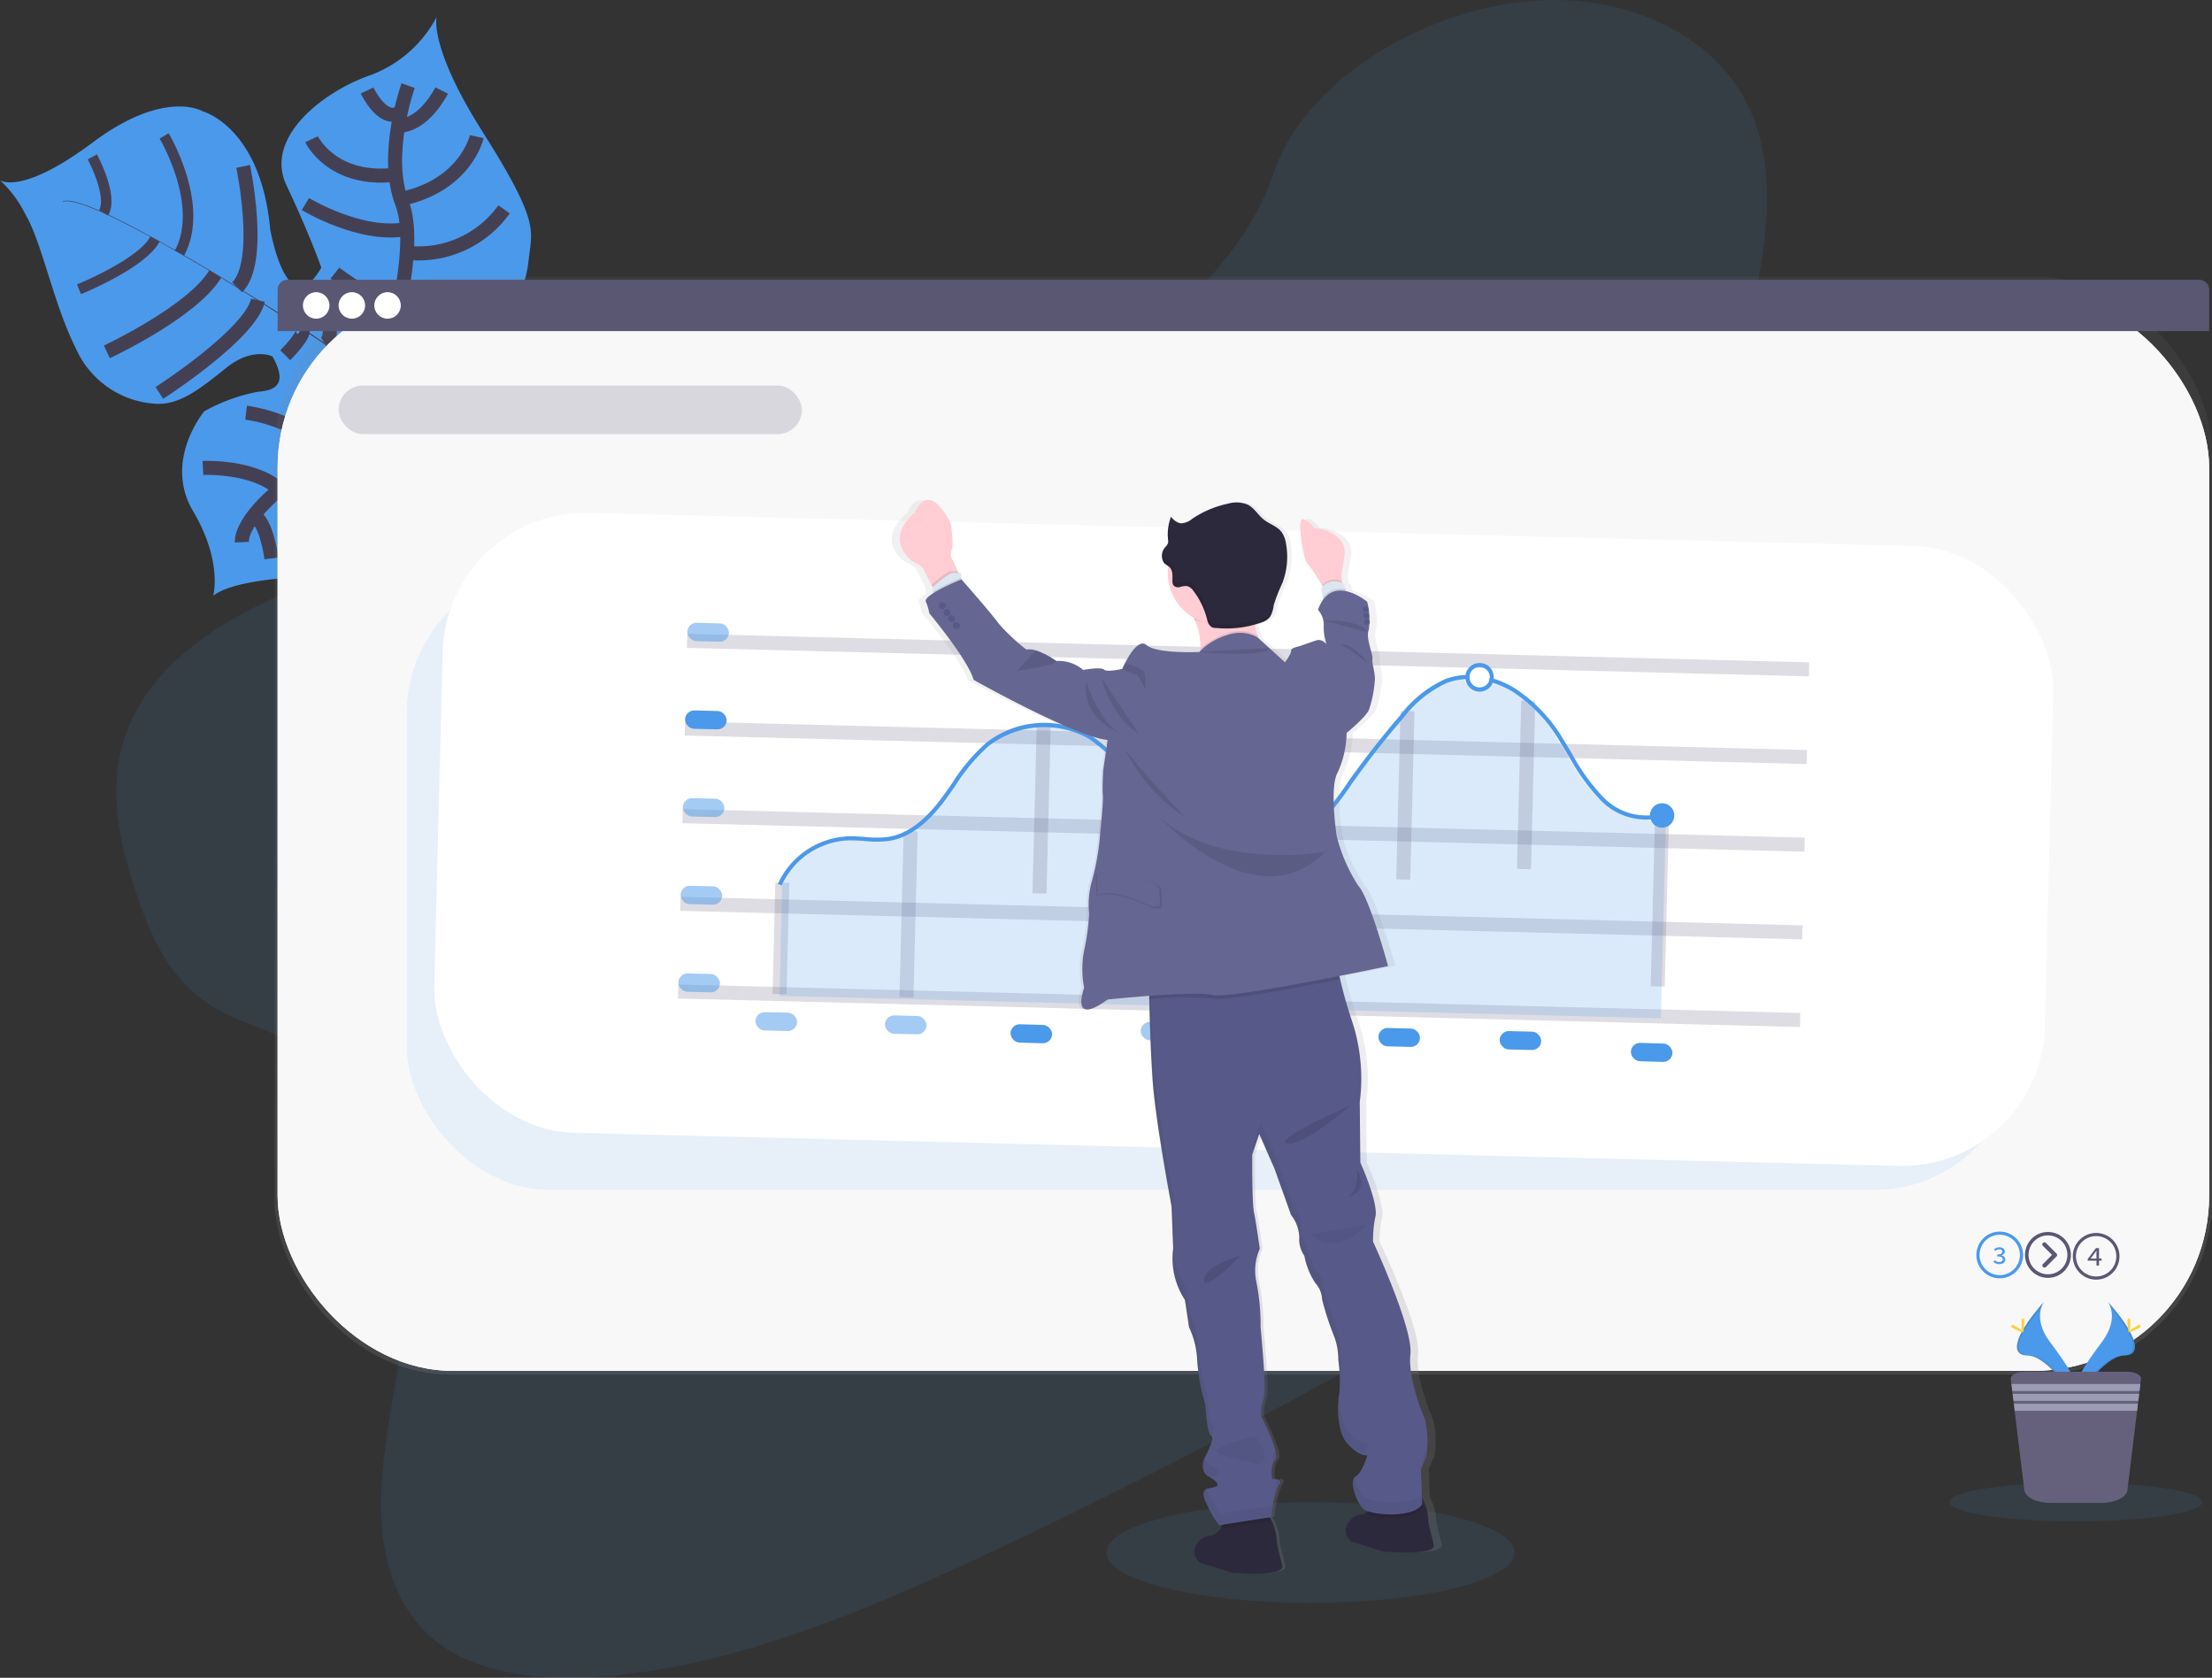
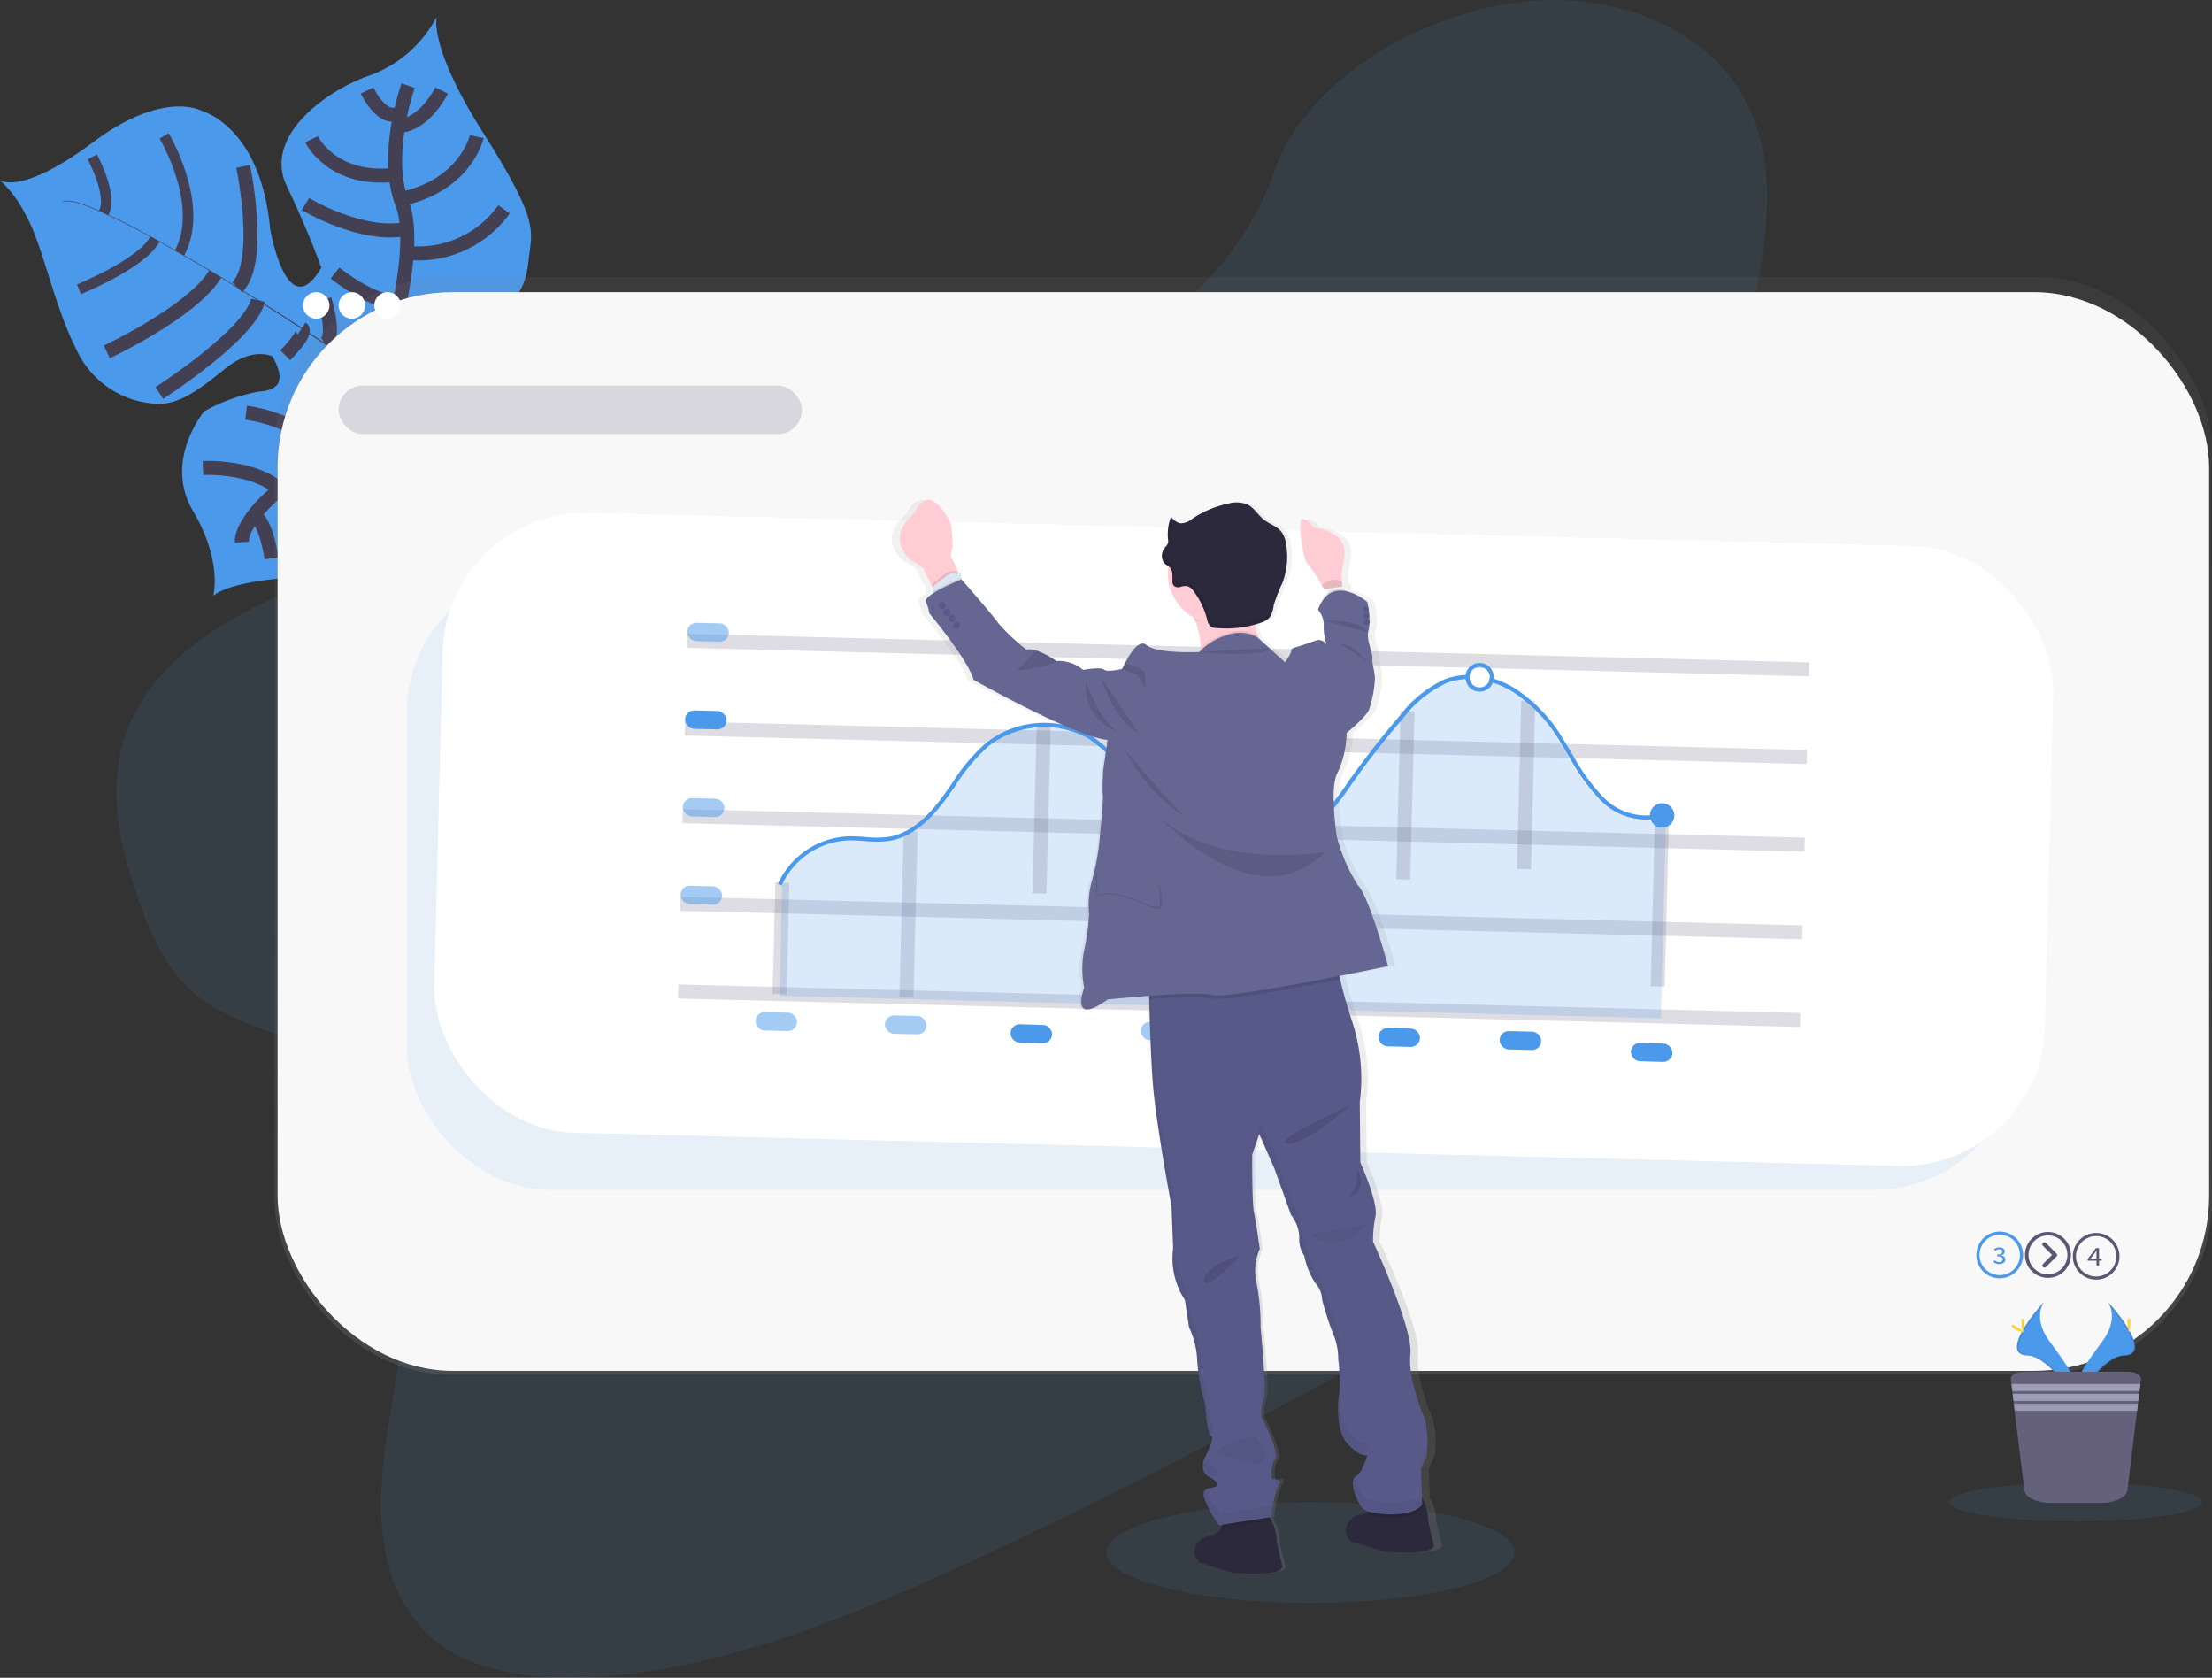
<svg xmlns="http://www.w3.org/2000/svg" xmlns:xlink="http://www.w3.org/1999/xlink" width="157.68" height="119.569" viewBox="0 0 157.68 119.569">
  <rect x="0" y="0" width="157.68" height="119.569" fill="#333333" stroke="none" />
  <defs>
    <linearGradient id="linear-gradient" x1="0.5" y1="1" x2="0.5" gradientUnits="objectBoundingBox">
      <stop offset="0" stop-color="gray" stop-opacity="0.251" />
      <stop offset="0.54" stop-color="gray" stop-opacity="0.122" />
      <stop offset="1" stop-color="gray" stop-opacity="0.102" />
    </linearGradient>
    <linearGradient id="linear-gradient-2" x1="0.5" y1="1.009" x2="0.5" y2="-0.002" xlink:href="#linear-gradient" />
  </defs>
  <g id="undraw_setup_analytics_8qkl" transform="translate(0 -0.003)">
    <path id="パス_2213" data-name="パス 2213" d="M88.621,47s-.548,2.138,3.282,8.181,3.563,6.9,3.343,8.627-.208,2.674-2.433,4.8c0,0-6.666,2.189-7.557,3.553s1.472,6.326,1.472,6.326,2.27,6.027-5.881,8.339c0,0-6.378.009-8.147,1.414,0,0,.685-2.446-1.443-6.043s.8-7.1.8-7.1a12.631,12.631,0,0,1,3.858-1.4c1.5-.1,1.974-.786,1.01-2.508,0,0-1.394-.727-3.324.83s-3.372,2.665-5.053,2.535A6.633,6.633,0,0,1,62.9,70.594c-1.574-3.111-2.4-7.511-3.581-9.519A8.465,8.465,0,0,0,57.5,58.626s1.49,1.131,6.633-2.707,7.827-2.2,7.827-2.2,4.133,1.11,4.8,8.4c0,0,1.2,6.945,3.645,2.738,0,0-.827-2.369-2.479-5.857s2.77-6.771,6.008-7.87A8.808,8.808,0,0,0,88.621,47Z" transform="translate(-57.5 -45.78)" fill="#4b99eb" />
    <path id="パス_2214" data-name="パス 2214" d="M88.4,137.1l-.015-.036c1.017-.424,5.71,2.117,9.462,4.325l-.02.033C92.539,138.31,89.191,136.775,88.4,137.1Z" transform="translate(-83.901 -122.715)" fill="#444053" />
    <path id="パス_2215" data-name="パス 2215" d="M152.83,166.872l.041-.022c3,1.766,6.592,4.007,9.285,5.826.256.173.522.344.794.506l-.042.068c-.272-.163-.539-.334-.8-.509C159.421,170.924,155.825,168.636,152.83,166.872Z" transform="translate(-138.976 -148.212)" fill="#444053" />
    <path id="パス_2216" data-name="パス 2216" d="M221.63,210.282l.067-.052c5.4,3.242,13,2.471,13.068,2.471l-.839.952A27.746,27.746,0,0,1,221.63,210.282Z" transform="translate(-197.777 -185.288)" fill="#444053" />
    <path id="パス_2217" data-name="パス 2217" d="M187.973,80.61s-1.769,4.925-.424,8.4-1.453,12.07-1.453,12.07-.929,3.617-2.423,4.521c0,0-2.167,2.69-3.437,3s-4.191,3.037-4.114,4.547" transform="translate(-158.881 -74.505)" fill="none" stroke="#444053" stroke-miterlimit="10" stroke-width="1" />
    <path id="パス_2218" data-name="パス 2218" d="M255.893,83s-1.247,2.529-3.1,2.507" transform="translate(-224.409 -76.548)" fill="none" stroke="#444053" stroke-miterlimit="10" stroke-width="1" />
    <path id="パス_2219" data-name="パス 2219" d="M259.427,105.62s-.754,3.478-5.427,4.45" transform="translate(-225.443 -95.88)" fill="none" stroke="#444053" stroke-miterlimit="10" stroke-width="1" />
    <path id="パス_2220" data-name="パス 2220" d="M263.937,141.28A7.49,7.49,0,0,1,257,144.374" transform="translate(-228.007 -126.358)" fill="none" stroke="#444053" stroke-miterlimit="10" stroke-width="1" />
    <path id="パス_2221" data-name="パス 2221" d="M259.166,186.69s-4.138,2.71-7.266,1.222" transform="translate(-223.648 -165.169)" fill="none" stroke="#444053" stroke-miterlimit="10" stroke-width="1" />
    <path id="パス_2222" data-name="パス 2222" d="M237.56,83s1.081,2.287,2.277,1.6" transform="translate(-211.392 -76.548)" fill="none" stroke="#444053" stroke-miterlimit="10" stroke-width="1" />
    <path id="パス_2223" data-name="パス 2223" d="M210.32,106.91s1.453,3.069,6,2.53" transform="translate(-188.111 -96.983)" fill="none" stroke="#444053" stroke-miterlimit="10" stroke-width="1" />
    <path id="パス_2224" data-name="パス 2224" d="M207.3,138.67s4,2.43,7.243,1.772" transform="translate(-185.53 -124.127)" fill="none" stroke="#444053" stroke-miterlimit="10" stroke-width="1" />
    <path id="パス_2225" data-name="パス 2225" d="M221.79,172.52s3.165,2.524,4.651,1.944" transform="translate(-197.914 -153.058)" fill="none" stroke="#444053" stroke-miterlimit="10" stroke-width="1" />
    <path id="パス_2226" data-name="パス 2226" d="M216.69,185.47s.856,2.652.015,3.154" transform="translate(-193.555 -164.126)" fill="none" stroke="#444053" stroke-miterlimit="10" stroke-width="1" />
    <path id="パス_2227" data-name="パス 2227" d="M197.4,201.558s1.632-1.62,1.177-1.918" transform="translate(-177.068 -176.237)" fill="none" stroke="#444053" stroke-miterlimit="10" stroke-width="1" />
    <path id="パス_2228" data-name="パス 2228" d="M174.257,120.22s1.429,6.785-.427,8.617" transform="translate(-156.924 -108.359)" fill="none" stroke="#444053" stroke-miterlimit="10" stroke-width="1" />
    <path id="パス_2229" data-name="パス 2229" d="M135.67,192.465s6.466-4.152,7.03-6.605" transform="translate(-124.31 -164.459)" fill="none" stroke="#444053" stroke-miterlimit="10" stroke-width="1" />
    <path id="パス_2230" data-name="パス 2230" d="M109.9,178.522s6.082-2.835,7.731-5.552" transform="translate(-102.285 -153.443)" fill="none" stroke="#444053" stroke-miterlimit="10" stroke-width="1" />
    <path id="パス_2231" data-name="パス 2231" d="M138,105.26s2.943,4.909,1.1,8.345" transform="translate(-126.301 -95.573)" fill="none" stroke="#444053" stroke-miterlimit="10" stroke-width="0.75" />
    <path id="パス_2232" data-name="パス 2232" d="M96.25,159.431s4.505-1.824,5.416-3.581" transform="translate(-90.619 -138.811)" fill="none" stroke="#444053" stroke-miterlimit="10" stroke-width="0.75" />
    <path id="パス_2233" data-name="パス 2233" d="M102.79,115.56s1.507,2.779.805,3.986" transform="translate(-96.208 -104.376)" fill="none" stroke="#444053" stroke-miterlimit="10" stroke-width="0.75" />
    <path id="パス_2234" data-name="パス 2234" d="M210.23,227.858s4.069-.545,4.505.517" transform="translate(-188.034 -200.234)" fill="none" stroke="#444053" stroke-miterlimit="10" stroke-width="1" />
    <path id="パス_2235" data-name="パス 2235" d="M238.761,249.771s-.219-4.45-2.761-6.171" transform="translate(-210.059 -213.808)" fill="none" stroke="#444053" stroke-miterlimit="10" stroke-width="1" />
    <path id="パス_2236" data-name="パス 2236" d="M178.22,241s4.271.5,5.781,3.29" transform="translate(-160.676 -211.586)" fill="none" stroke="#444053" stroke-miterlimit="10" stroke-width="1" />
    <path id="パス_2237" data-name="パス 2237" d="M213.04,275.545a5.813,5.813,0,0,0-2.46-5.565" transform="translate(-188.333 -236.354)" fill="none" stroke="#444053" stroke-miterlimit="10" stroke-width="1" />
    <path id="パス_2238" data-name="パス 2238" d="M157.05,268.066s3.543-.182,5.441,1.5" transform="translate(-142.583 -234.714)" fill="none" stroke="#444053" stroke-miterlimit="10" stroke-width="1" />
    <path id="パス_2239" data-name="パス 2239" d="M183.266,294.347s-.331-2.587-1.256-3.077" transform="translate(-163.915 -254.55)" fill="none" stroke="#444053" stroke-miterlimit="10" stroke-width="1" />
    <path id="パス_2240" data-name="パス 2240" d="M180.561,67.308c-7.974,4.013-16.7,5.762-25.2,7.111s-17.086,2.388-25.466,5.207c-5.389,1.814-11.084,4.751-13.741,9.314-2.561,4.382-1.615,9.054-.26,13.126,1.017,3.062,2.325,6.16,5.11,8.032,1.936,1.3,4.449,1.908,6.559,3.014,7.341,3.844,8.531,12.86,7.348,21.154-.555,3.89-1.509,7.832-1.5,11.645s1.113,7.592,4.139,9.845c3,2.232,7.5,2.686,11.917,2.325,8.968-.727,17.986-4.446,26.575-8.442,19.018-8.846,37.235-19.393,55.41-29.913a202.351,202.351,0,0,0,19.666-12.417c3.437-2.561,6.83-5.5,8.417-9.022,2.022-4.467.48-9.334-3.6-11.344-6.83-3.372-18.25,1.074-24.141-3.329-3.254-2.424-3.678-6.86-3.148-11.023,1.136-8.946,5.833-18.807,2.248-26.377-2.462-5.2-8.941-8.226-16.015-7.477-7.412.785-15.626,5.658-17.835,12.227C194.785,57.727,187.6,63.757,180.561,67.308Z" transform="translate(-106.256 -38.62)" fill="#4b99eb" opacity="0.1" />
    <ellipse id="楕円形_208" data-name="楕円形 208" cx="14.549" cy="3.594" rx="14.549" ry="3.594" transform="translate(78.874 107.05)" fill="#4b99eb" opacity="0.1" />
    <rect id="長方形_1025" data-name="長方形 1025" width="138.11" height="78.235" rx="12.49" transform="translate(19.57 19.725)" fill="url(#linear-gradient)" />
-     <rect id="長方形_1026" data-name="長方形 1026" width="137.687" height="76.875" rx="12.49" transform="translate(19.789 20.825)" fill="#fff" />
    <rect id="長方形_1027" data-name="長方形 1027" width="137.687" height="76.875" rx="12.49" transform="translate(19.789 20.825)" fill="#fff" />
    <rect id="長方形_1028" data-name="長方形 1028" width="137.687" height="76.875" rx="12.49" transform="translate(19.789 20.825)" fill="#5a5773" opacity="0.04" />
-     <path id="パス_2241" data-name="パス 2241" d="M330.668,175.83H194.379a.7.7,0,0,0-.7.7v2.959H331.367v-2.959A.7.7,0,0,0,330.668,175.83Z" transform="translate(-173.889 -155.887)" fill="#5a5773" />
    <g id="buttons" transform="translate(21.594 20.825)">
      <circle id="楕円形_209" data-name="楕円形 209" cx="0.945" cy="0.945" r="0.945" fill="#fff" />
      <circle id="楕円形_210" data-name="楕円形 210" cx="0.945" cy="0.945" r="0.945" transform="translate(2.543)" fill="#fff" />
      <circle id="楕円形_211" data-name="楕円形 211" cx="0.945" cy="0.945" r="0.945" transform="translate(5.087)" fill="#fff" />
    </g>
    <rect id="長方形_1029" data-name="長方形 1029" width="114.81" height="44.18" rx="10.19" transform="translate(29.006 40.618)" fill="#4b99eb" opacity="0.1" />
    <rect id="長方形_1030" data-name="長方形 1030" width="114.81" height="44.18" rx="10.19" transform="matrix(1, 0.025, -0.025, 1, 31.805, 36.299)" fill="#fff" />
    <line id="線_751" data-name="線 751" x2="79.977" y2="2.033" transform="translate(48.979 45.674)" fill="#f4f4f7" stroke="#5a5773" stroke-miterlimit="10" stroke-width="1" opacity="0.2" />
    <line id="線_752" data-name="線 752" x2="79.977" y2="2.033" transform="translate(48.82 51.921)" fill="#f4f4f7" stroke="#5a5773" stroke-miterlimit="10" stroke-width="1" opacity="0.2" />
    <line id="線_753" data-name="線 753" x2="79.977" y2="2.033" transform="translate(48.662 58.167)" fill="#f4f4f7" stroke="#5a5773" stroke-miterlimit="10" stroke-width="1" opacity="0.2" />
    <line id="線_754" data-name="線 754" x2="79.979" y2="2.033" transform="translate(48.502 64.415)" fill="#f4f4f7" stroke="#5a5773" stroke-miterlimit="10" stroke-width="1" opacity="0.2" />
    <line id="線_755" data-name="線 755" x1="0.202" y2="7.942" transform="translate(55.569 62.904)" fill="none" stroke="#5a5773" stroke-miterlimit="10" stroke-width="1" stroke-dasharray="12" opacity="0.2" />
    <line id="線_756" data-name="線 756" x2="79.977" y2="2.032" transform="translate(48.344 70.663)" fill="#f4f4f7" stroke="#5a5773" stroke-miterlimit="10" stroke-width="1" opacity="0.2" />
    <line id="線_757" data-name="線 757" y1="11.84" x2="0.301" transform="translate(64.615 59.236)" fill="none" stroke="#5a5773" stroke-miterlimit="10" stroke-width="1" stroke-dasharray="12" opacity="0.2" />
    <path id="パス_2242" data-name="パス 2242" d="M501.805,380.694a4.945,4.945,0,0,1-3.671-1.516,14.373,14.373,0,0,1-2.144-2.988c-.2-.33-.4-.67-.6-1a10.821,10.821,0,0,0-3.392-3.623,6.458,6.458,0,0,0-1.443-.66,1.02,1.02,0,0,1-.917.623h-.048a1.017,1.017,0,0,1-.981-.882,4.427,4.427,0,0,0-1.339.275,8.177,8.177,0,0,0-3.109,2.519c-1.061,1.224-2.084,2.507-3.037,3.816q-.291.4-.581.8a21.787,21.787,0,0,1-3.488,4.1,7.06,7.06,0,0,1-5.976,1.817c-2.261-.525-3.879-2.523-5.034-4.206-.145-.218-.291-.436-.448-.658a12.95,12.95,0,0,0-3.838-4.215,6.5,6.5,0,0,0-7.121.519,12.822,12.822,0,0,0-2.37,2.812c-.238.346-.485.7-.74,1.046-1.308,1.757-2.626,2.71-4.047,2.917a7.694,7.694,0,0,1-1.7,0c-.375-.026-.763-.055-1.142-.045a5.492,5.492,0,0,0-4.588,2.859l-.2,8.365,62.827,1.6.352-13.84a.872.872,0,0,1-1.224-.436Z" transform="translate(-384.284 -322.394)" fill="#4b99eb" opacity="0.2" />
    <line id="線_758" data-name="線 758" x1="0.498" y2="19.634" transform="translate(73.903 51.679)" fill="none" stroke="#5a5773" stroke-miterlimit="10" stroke-width="1" stroke-dasharray="12" opacity="0.2" />
    <line id="線_759" data-name="線 759" x1="0.314" y2="12.349" transform="translate(82.849 59.191)" fill="none" stroke="#5a5773" stroke-miterlimit="10" stroke-width="1" stroke-dasharray="12" opacity="0.2" />
    <line id="線_760" data-name="線 760" x1="0.282" y2="11.122" transform="translate(91.595 60.64)" fill="none" stroke="#5a5773" stroke-miterlimit="10" stroke-width="1" stroke-dasharray="12" opacity="0.2" />
    <line id="線_761" data-name="線 761" x1="0.541" y2="21.283" transform="translate(99.793 50.686)" fill="none" stroke="#5a5773" stroke-miterlimit="10" stroke-width="1" stroke-dasharray="12" opacity="0.2" />
    <line id="線_762" data-name="線 762" x1="0.565" y2="22.245" transform="translate(108.375 49.943)" fill="none" stroke="#5a5773" stroke-miterlimit="10" stroke-width="1" stroke-dasharray="12" opacity="0.2" />
    <line id="線_763" data-name="線 763" x1="0.36" y2="14.129" transform="translate(118.112 58.307)" fill="none" stroke="#5a5773" stroke-miterlimit="10" stroke-width="1" stroke-dasharray="12" opacity="0.2" />
    <path id="パス_2243" data-name="パス 2243" d="M777.974,364.012a1.02,1.02,0,0,0-1.713.578.981.981,0,0,0-.012.174.516.516,0,0,0,.009.116,1.017,1.017,0,0,0,.3.6,1,1,0,0,0,.677.291h.048a1.017,1.017,0,0,0,.714-.311,1.042,1.042,0,0,0,.2-.311,1,1,0,0,0,.073-.283.8.8,0,0,0,0-.132A1.017,1.017,0,0,0,777.974,364.012Zm-.051,1.046a.658.658,0,0,1-.132.19.727.727,0,0,1-1.237-.375.605.605,0,0,1-.013-.115.7.7,0,0,1,.017-.174.727.727,0,0,1,.695-.567h.033a.727.727,0,0,1,.708.711v.045A.674.674,0,0,1,777.923,365.058Z" transform="translate(-671.793 -316.478)" fill="#4b99eb" />
    <circle id="楕円形_212" data-name="楕円形 212" cx="0.872" cy="0.872" r="0.872" transform="translate(117.609 57.245)" fill="#4b99eb" />
    <path id="パス_2244" data-name="パス 2244" d="M488.373,369.814a.6.6,0,0,0,.013.115c-.1,0-.2,0-.291.007a4.443,4.443,0,0,0-1.34.275,8.192,8.192,0,0,0-3.11,2.518c-1.061,1.222-2.084,2.507-3.039,3.815-.193.264-.384.532-.581.8a21.943,21.943,0,0,1-3.488,4.1,7.072,7.072,0,0,1-5.98,1.815c-2.258-.523-3.876-2.523-5.039-4.206-.145-.217-.3-.436-.448-.658a12.974,12.974,0,0,0-3.841-4.215,6.5,6.5,0,0,0-7.121.519,13.13,13.13,0,0,0-2.366,2.811c-.24.346-.487.7-.741,1.046-1.308,1.757-2.628,2.71-4.049,2.917a7.784,7.784,0,0,1-1.7,0,11.127,11.127,0,0,0-1.144-.045,5.482,5.482,0,0,0-4.765,3.215l-.267-.116a5.784,5.784,0,0,1,5.024-3.389,10.836,10.836,0,0,1,1.174.047,7.567,7.567,0,0,0,1.632,0c1.341-.193,2.6-1.11,3.857-2.8.251-.339.5-.695.735-1.039a13.218,13.218,0,0,1,2.428-2.873,6.7,6.7,0,0,1,7.45-.542,13.2,13.2,0,0,1,3.937,4.3c.145.218.291.436.446.655,1.126,1.639,2.7,3.585,4.863,4.087a6.779,6.779,0,0,0,5.726-1.754,21.6,21.6,0,0,0,3.437-4.052q.286-.4.581-.8c.961-1.308,1.988-2.6,3.052-3.835a8.384,8.384,0,0,1,3.228-2.6,4.76,4.76,0,0,1,1.445-.291c.1,0,.2-.009.291,0A.7.7,0,0,0,488.373,369.814Z" transform="translate(-383.625 -321.534)" fill="#4b99eb" />
    <path id="パス_2245" data-name="パス 2245" d="M800.13,380.886a4.529,4.529,0,0,1-4.533-1.323,14.381,14.381,0,0,1-2.144-2.989c-.2-.328-.4-.67-.606-1a10.8,10.8,0,0,0-3.393-3.625,6.482,6.482,0,0,0-1.443-.658c-.093-.031-.187-.057-.291-.081a.676.676,0,0,0,.071-.283c.1.025.19.052.291.081a6.736,6.736,0,0,1,1.522.695,11.05,11.05,0,0,1,3.488,3.716c.208.331.411.673.61,1.006a14.1,14.1,0,0,0,2.1,2.928,4.244,4.244,0,0,0,4.228,1.259Z" transform="translate(-681.598 -322.633)" fill="#4b99eb" />
    <rect id="長方形_1031" data-name="長方形 1031" width="2.965" height="1.308" rx="0.654" transform="matrix(1, 0.025, -0.025, 1, 49.01, 44.371)" fill="#4b99eb" opacity="0.5" />
    <rect id="長方形_1032" data-name="長方形 1032" width="2.965" height="1.308" rx="0.654" transform="matrix(1, 0.025, -0.025, 1, 48.849, 50.617)" fill="#4b99eb" />
    <rect id="長方形_1033" data-name="長方形 1033" width="2.965" height="1.308" rx="0.654" transform="matrix(1, 0.025, -0.025, 1, 48.69, 56.866)" fill="#4b99eb" opacity="0.5" />
    <rect id="長方形_1034" data-name="長方形 1034" width="2.965" height="1.308" rx="0.654" transform="matrix(1, 0.025, -0.025, 1, 48.531, 63.112)" fill="#4b99eb" opacity="0.5" />
-     <rect id="長方形_1035" data-name="長方形 1035" width="2.965" height="1.308" rx="0.654" transform="matrix(1, 0.025, -0.025, 1, 48.372, 69.359)" fill="#4b99eb" opacity="0.5" />
    <rect id="長方形_1036" data-name="長方形 1036" width="2.965" height="1.308" rx="0.654" transform="matrix(1, 0.025, -0.025, 1, 53.87, 72.116)" fill="#4b99eb" opacity="0.5" />
    <rect id="長方形_1037" data-name="長方形 1037" width="2.965" height="1.308" rx="0.654" transform="matrix(1, 0.025, -0.025, 1, 63.096, 72.351)" fill="#4b99eb" opacity="0.5" />
    <rect id="長方形_1038" data-name="長方形 1038" width="2.965" height="1.308" rx="0.654" transform="translate(72.054 72.977) rotate(1.718)" fill="#4b99eb" />
    <rect id="長方形_1039" data-name="長方形 1039" width="2.965" height="1.308" rx="0.654" transform="matrix(1, 0.025, -0.025, 1, 81.33, 72.815)" fill="#4b99eb" opacity="0.5" />
    <rect id="長方形_1040" data-name="長方形 1040" width="2.965" height="1.308" rx="0.654" transform="matrix(1, 0.025, -0.025, 1, 90.075, 73.039)" fill="#4b99eb" opacity="0.5" />
    <rect id="長方形_1041" data-name="長方形 1041" width="2.965" height="1.308" rx="0.654" transform="matrix(1, 0.025, -0.025, 1, 98.272, 73.247)" fill="#4b99eb" />
    <rect id="長方形_1042" data-name="長方形 1042" width="2.965" height="1.308" rx="0.654" transform="matrix(1, 0.025, -0.025, 1, 106.915, 73.467)" fill="#4b99eb" />
    <rect id="長方形_1043" data-name="長方形 1043" width="2.965" height="1.308" rx="0.654" transform="translate(116.275 74.305) rotate(1.718)" fill="#4b99eb" />
    <path id="パス_2246" data-name="パス 2246" d="M1028.584,642.794a1.439,1.439,0,1,1-1.017.421,1.439,1.439,0,0,1,1.017-.421m0-.224a1.664,1.664,0,1,0,1.664,1.661A1.664,1.664,0,0,0,1028.584,642.57Z" transform="translate(-886.035 -554.796)" fill="#4b99eb" />
    <path id="パス_2247" data-name="パス 2247" d="M1035.3,651.295l.087-.116a.462.462,0,0,0,.318.132c.145,0,.26-.074.26-.192s-.106-.212-.4-.212v-.134c.262,0,.36-.087.36-.2s-.089-.167-.218-.167a.426.426,0,0,0-.275.112l-.093-.112a.582.582,0,0,1,.375-.145c.225,0,.392.109.392.3,0,.134-.1.222-.24.27v.007a.313.313,0,0,1,.279.291c0,.206-.195.331-.427.331A.562.562,0,0,1,1035.3,651.295Z" transform="translate(-893.198 -561.368)" fill="#4b99eb" />
    <path id="パス_2248" data-name="パス 2248" d="M1075.874,643.464a1.439,1.439,0,1,1-1.017.421,1.439,1.439,0,0,1,1.017-.421m0-.224a1.663,1.663,0,1,0,1.177.487A1.664,1.664,0,0,0,1075.874,643.24Z" transform="translate(-926.453 -555.369)" fill="#5a5773" />
    <path id="パス_2249" data-name="パス 2249" d="M1082.152,651.071a1.786,1.786,0,0,1,.01-.233h-.01c-.041.063-.087.125-.128.188l-.291.379h.786v.153h-.99v-.122l.59-.776h.217V651.9h-.18Z" transform="translate(-932.709 -561.71)" fill="#5a5773" />
    <path id="パス_2250" data-name="パス 2250" d="M1059.29,647.893a.153.153,0,0,1,.214,0l.75.753a.145.145,0,0,1,0,.209l-.738.741a.152.152,0,1,1-.215-.214l.634-.639-.644-.637a.145.145,0,0,1,0-.215Z" transform="translate(-913.66 -559.309)" fill="#5a5773" />
    <path id="パス_2251" data-name="パス 2251" d="M1050.77,644.4a1.635,1.635,0,1,0,1.632-1.632A1.635,1.635,0,0,0,1050.77,644.4Zm.251,0a1.385,1.385,0,1,1,.405.977,1.369,1.369,0,0,1-.405-.977Z" transform="translate(-906.419 -554.967)" fill="#5a5773" />
    <rect id="長方形_1044" data-name="長方形 1044" width="33.025" height="3.466" rx="1.733" transform="translate(24.138 27.477)" fill="#5a5773" opacity="0.2" />
    <path id="パス_2252" data-name="パス 2252" d="M534.068,358.287c-.241-.872-.4-1.642-.4-1.642a3.421,3.421,0,0,0-.448-1.664l-.009-.24h0l-.068-1.773a6.027,6.027,0,0,1,.411-.946,6.907,6.907,0,0,0-.1-2.6s-1.295-2.832-1.077-4.669-2.741-8.015-2.741-8.015a7.924,7.924,0,0,1,.186-1.8,1.471,1.471,0,0,0,.02-.378v-.032a13.914,13.914,0,0,0-1.125-3.422l-.038-4.306a12.642,12.642,0,0,0-.613-5.927c-.391-1.174-.65-2.116-.818-2.846-.019-.081-.038-.161-.054-.237,2.035-.391,3.577-.709,3.577-.709s-1.373-4.9-2.206-5.74a11.428,11.428,0,0,1-1.577-3.533s-.551-3.481.081-4.528a6.82,6.82,0,0,0,.661-2.814s1.491-1.174,1.664-1.676a8.221,8.221,0,0,0,.427-2.218c-.022-.589-.235-1.106-.183-1.418s-.5-1.468-.27-2.035a1.534,1.534,0,0,0,.081-.541s0-.012,0-.016v-.007a7.551,7.551,0,0,0-.19-1.446,4.106,4.106,0,0,0-1.549-.754l-.039-.131-.1-.35c-.052-.032-.1-.06-.154-.084l-.009-.126-.033-.5.2-1.134c.4-1.984-2.237-2.18-2.237-2.18a1.373,1.373,0,0,0-.769-.622c-.535-.166.026,2.959.28,3.149a12.006,12.006,0,0,1,1.1,1.581h0l.047.077a1.38,1.38,0,0,0-.115.131l.126.679.019.1a2.867,2.867,0,0,0-.391.727,1.53,1.53,0,0,1,.427,1.1,3.415,3.415,0,0,0,.211,1.354c-.029-.032-.381-.384-.714-.282s-1.264.42-1.264.42-.7.145-.629.3-.448.855-.448.855l-1.959-1.719c-.02-.052-.042-.1-.061-.16a4.407,4.407,0,0,1-.195-.777,4.457,4.457,0,0,0,.6-.217,1.308,1.308,0,0,0,.51-.355,2.046,2.046,0,0,0,.273-.827,12.237,12.237,0,0,1,.641-1.59,5.1,5.1,0,0,0,.267-2.812,1.864,1.864,0,0,0-.321-.811c-.326-.413-.891-.564-1.308-.887s-.7-.83-1.187-1.067a2.27,2.27,0,0,0-1.439-.067,7.717,7.717,0,0,0-2.651,1.074,1.375,1.375,0,0,1-.884.328,1.2,1.2,0,0,1-.664-.449.036.036,0,0,1,.007-.026l-.022-.025a3.331,3.331,0,0,0-.238,1.426,1.493,1.493,0,0,0,.017.227.288.288,0,0,0,.007.078.487.487,0,0,1,0,.065h0a.39.39,0,0,1-.01.1.734.734,0,0,1-.167.263,1.513,1.513,0,0,0-.145.215.246.246,0,0,1,.023-.077,1.116,1.116,0,0,0-.173.6.591.591,0,0,0,.158.42,2.052,2.052,0,0,0,.318.237,3.5,3.5,0,0,0-.032.632,3.651,3.651,0,0,0,1.9,3.052l.07.16a4.539,4.539,0,0,1,.423,2.048.9.9,0,0,1-.017.145c-.023.026-.045.054-.065.081h0s-3.12.145-3.88-.487-1.792,1.7-1.792,1.7-1.11.26-1.341.052-1.536.028-1.536.028a2.827,2.827,0,0,0-1.978-.637,5.762,5.762,0,0,0-1.461-.741h0l-.035-.012h0a1.607,1.607,0,0,0-.708-.062,14.344,14.344,0,0,1-2.056-1.873c-.474-.664-2.7-3.107-2.713-3.117l-.01-.124-.038-.366a1.484,1.484,0,0,1-.19.023q-.019-.054-.048-.126a7,7,0,0,0-.493-1.017s-.017-.465.113-.581a7.988,7.988,0,0,0-.126-1.817s-1.507-3.18-2.654-.718c0,0-2.282,1.652-.246,3.395,0,0,.8.349.921.645.08.193.368.727.561,1.084l.086.16-.022.019.041.3.016.118c-.362.225-.6.443-.538.6a3.477,3.477,0,0,1,.256.827s2.848,3.3,3.257,4.741c0,0,7.455,4.052,9.865,4.27l-.331,2.18a17.6,17.6,0,0,0-.029,1.767c.049.459-.189,2.58-.189,2.58a16.8,16.8,0,0,1-.631,3.558,5.842,5.842,0,0,0-.2,2.3,15.582,15.582,0,0,1-.378,2.649,6.747,6.747,0,0,0,0,2.633s-1.107,2.832,1.728.833c0,0,1.426-.145,3.068-.263v.164c0,.212.009.436.016.683.039,1.6.115,3.795.25,5.454.241,2.934,1.36,8.72,1.36,8.72l.112,2.923a3.974,3.974,0,0,0-.051.839,5.429,5.429,0,0,0,.9,2.895l.3,1.942a7.331,7.331,0,0,1,.613,2.035,1.072,1.072,0,0,1-.015.187,1.339,1.339,0,0,0-.015.3,16.436,16.436,0,0,0,.619,2.984s.115,2.133.436,2.245c.278.1-.318,1.244-.5,1.575a.312.312,0,0,0-.015-.061l-.036.065a1.5,1.5,0,0,0-.08.544.777.777,0,0,0,.384.737c.622.349.961.645.449.789a5.576,5.576,0,0,0-.558.145l-.029-.07a.34.34,0,0,0-.185.366,1.571,1.571,0,0,0,.218.716,7.7,7.7,0,0,0,.927,1.545l.244-.038a1.224,1.224,0,0,1-.132.27,1.018,1.018,0,0,1-.349.334,1.114,1.114,0,0,1-.436.167,1.231,1.231,0,0,0-.889.475.943.943,0,0,0,.169,1.463l2.317.7s3.951.36,3.709-.514-.4-1.642-.4-1.642a3.506,3.506,0,0,0-.379-1.552,1.782,1.782,0,0,0-.145-.225l.138-.022a7.265,7.265,0,0,1,.581-2.346c.084-.09.1-.156.08-.206.035-.108-.067-.166-.2-.2-.009.026-.017.051-.025.078a1.836,1.836,0,0,0-.373-.026s-.167-1.017.234-1.4a.388.388,0,0,0,.068-.307,1.657,1.657,0,0,0-.058-.414s-.009.016-.015.025a15.13,15.13,0,0,0-1.01-2.365,2.947,2.947,0,0,1,.174-1.308c.241-.381-.227-5.043-.227-5.043a15.3,15.3,0,0,0-.32-3.3,3.732,3.732,0,0,1,.257-2.3.318.318,0,0,0-.01-.067.07.07,0,0,0,.007-.016s-.019-.145-.051-.355v.022c-.087-.6-.251-1.674-.36-2.171-.155-.706-.126-4.117-.126-4.117l.52-1.477,1.119,2.471,1.215,3.3a2.842,2.842,0,0,1,.606,1.4v.328a1.99,1.99,0,0,0,.378,1.179,5.2,5.2,0,0,0,.811,1.952,1.8,1.8,0,0,1,.494,1.163,19.761,19.761,0,0,0,.9,2.661,4.136,4.136,0,0,1,.291,1.548h0v.083s.108.815.131,1.5v.227a2.42,2.42,0,0,1-.045.56.049.049,0,0,1-.009.032v-.116a5.864,5.864,0,0,0-.109,1.433,3.677,3.677,0,0,0,.7,2.347c.9.958,1.44.812,1.44.812s-.368,1.254-.872,1.522a.258.258,0,0,0-.052.036.414.414,0,0,0-.016-.071.6.6,0,0,0-.132.466,3.311,3.311,0,0,0,.7,1.811,1.024,1.024,0,0,0,.436.235.743.743,0,0,1-.078.052,1.555,1.555,0,0,1-.173.09.837.837,0,0,1-.259.078,1.224,1.224,0,0,0-.888.475.941.941,0,0,0,.167,1.462l2.318.7S534.311,359.161,534.068,358.287Z" transform="translate(-431.293 -248.25)" fill="url(#linear-gradient-2)" />
    <path id="パス_2253" data-name="パス 2253" d="M646.024,783.942l-2.242-.7a.961.961,0,0,1-.164-1.464,1.177,1.177,0,0,1,.859-.475,1.038,1.038,0,0,0,.417-.166.994.994,0,0,0,.339-.334,1.647,1.647,0,0,0,.219-.865s2.4-.805,3.094-.119a1.788,1.788,0,0,1,.311.42,3.605,3.605,0,0,1,.371,1.549s.153.767.388,1.642S646.024,783.942,646.024,783.942Z" transform="translate(-558.212 -671.865)" fill="#2d293d" />
    <path id="パス_2254" data-name="パス 2254" d="M720.289,773.538l-2.244-.7a.962.962,0,0,1-.164-1.463,1.17,1.17,0,0,1,.859-.474.788.788,0,0,0,.25-.078,1.361,1.361,0,0,0,.169-.089,1.4,1.4,0,0,0,.557-1.2s2.4-.805,3.1-.119a1.763,1.763,0,0,1,.244.307,3.519,3.519,0,0,1,.436,1.667s.154.769.388,1.642S720.289,773.538,720.289,773.538Z" transform="translate(-621.683 -662.968)" fill="#2d293d" />
    <path id="パス_2255" data-name="パス 2255" d="M659.594,779.781a1.789,1.789,0,0,1,.311.42h0l-3.625.562a1.647,1.647,0,0,0,.219-.865S658.9,779.095,659.594,779.781Z" transform="translate(-569.26 -671.829)" opacity="0.1" />
    <path id="パス_2256" data-name="パス 2256" d="M731.095,769.719l.026.682c-.529.955-3.277.856-4.091.419a1.369,1.369,0,0,0,.169-.089,1.4,1.4,0,0,0,.557-1.2s2.4-.805,3.1-.119A1.768,1.768,0,0,1,731.095,769.719Z" transform="translate(-629.728 -662.968)" opacity="0.1" />
    <path id="パス_2257" data-name="パス 2257" d="M640.854,541.238a6.071,6.071,0,0,0-.4.945l.095,2.444c-.581,1.045-3.812.828-4.267.291s-.974-1.976-.488-2.244.84-1.519.84-1.519-.522.145-1.4-.814-.711-3.165-.581-3.7a11.348,11.348,0,0,0-.09-2.29,4.584,4.584,0,0,0-.279-1.631,20.187,20.187,0,0,1-.872-2.662,1.832,1.832,0,0,0-.478-1.163,5.31,5.31,0,0,1-.788-1.953,2.034,2.034,0,0,1-.36-1.318,2.7,2.7,0,0,0-.589-1.59l-1.18-3.3-1.087-2.471-.5,1.477s-.023,3.409.128,4.116.41,2.588.41,2.588a3.809,3.809,0,0,0-.253,2.3,15.749,15.749,0,0,1,.312,3.3s.459,4.662.225,5.043a3.015,3.015,0,0,0-.166,1.308s1.373,2.674.985,3.061-.225,1.4-.225,1.4.872-.033.509.353a7.252,7.252,0,0,0-.56,2.346l-3.725.581a7.774,7.774,0,0,1-.9-1.546c-.539-1.126.054-1.025.546-1.163s.167-.436-.436-.789-.291-1.2-.291-1.2.839-1.551.525-1.663-.427-2.245-.427-2.245a13.538,13.538,0,0,1-.581-3.2,6.111,6.111,0,0,0-.581-2.3l-.291-1.942a5.362,5.362,0,0,1-.837-3.662l-.116-3s-1.09-5.784-1.327-8.72c-.145-1.881-.228-4.45-.263-6.054-.02-.9-.028-1.5-.028-1.5l13.315-1.907a11.065,11.065,0,0,0,.318,1.976c.164.727.416,1.671.8,2.847a13.065,13.065,0,0,1,.6,5.926l.042,4.306s1.286,2.833,1.077,3.832a8.251,8.251,0,0,0-.173,1.8s2.872,6.181,2.664,8.018,1.046,4.669,1.046,4.669A7.178,7.178,0,0,1,640.854,541.238Z" transform="translate(-539.167 -437.441)" fill="#575988" />
    <path id="パス_2258" data-name="パス 2258" d="M700.34,639.8l4.049-.7S702.18,641.541,700.34,639.8Z" transform="translate(-606.917 -551.83)" opacity="0.05" />
    <path id="パス_2259" data-name="パス 2259" d="M719.177,611.9s.195,1.433-.667,2.008C718.51,613.908,720.08,613.6,719.177,611.9Z" transform="translate(-622.446 -528.583)" opacity="0.1" />
    <path id="パス_2260" data-name="パス 2260" d="M692.437,580.45s-3.295,2.931-4.54,2.747S692.437,580.45,692.437,580.45Z" transform="translate(-596.132 -501.704)" opacity="0.1" />
    <path id="パス_2261" data-name="パス 2261" d="M650.7,654.29s-2.564.685-2.6,1.727S650.7,654.29,650.7,654.29Z" transform="translate(-562.266 -564.813)" opacity="0.1" />
    <path id="パス_2262" data-name="パス 2262" d="M657.061,742.93s-3.625.821-2.571,1.245a17.467,17.467,0,0,0,2.771.727S658.439,744.922,657.061,742.93Z" transform="translate(-567.566 -640.571)" opacity="0.05" />
    <g id="グループ_204" data-name="グループ 204" transform="translate(81.913 69.628)" opacity="0.05">
      <path id="パス_2263" data-name="パス 2263" d="M647.989,753.726a.727.727,0,0,1-.353-.516l-.035.067s-.31.849.291,1.2c.07.039.134.078.2.118.106-.025.224-.044.334-.077C648.919,754.373,648.592,754.075,647.989,753.726Z" transform="translate(-643.687 -718.985)" />
      <path id="パス_2264" data-name="パス 2264" d="M682.043,750.068c.1-.1.084-.334.012-.638a1.711,1.711,0,0,0-.173.9.71.71,0,0,1,.161-.266Z" transform="translate(-673.052 -715.754)" />
      <path id="パス_2265" data-name="パス 2265" d="M673.9,648a4.213,4.213,0,0,0-.2,1.147,4.524,4.524,0,0,1,.253-.794S673.934,648.221,673.9,648Z" transform="translate(-666.061 -629.065)" />
      <path id="パス_2266" data-name="パス 2266" d="M731.865,632.64a1.453,1.453,0,0,0,.022-.34c-.038.234-.061.449-.077.638C731.826,632.838,731.845,632.742,731.865,632.64Z" transform="translate(-715.726 -615.647)" />
      <path id="パス_2267" data-name="パス 2267" d="M676.936,719.69A2.032,2.032,0,0,0,677,719a2.344,2.344,0,0,0-.145.872A.834.834,0,0,1,676.936,719.69Z" transform="translate(-668.758 -689.747)" />
      <path id="パス_2268" data-name="パス 2268" d="M653.159,763.7a12.107,12.107,0,0,0-.353,1.917l-3.725.581a7.684,7.684,0,0,1-.9-1.549c-.047-.1-.086-.187-.116-.269-.219.112-.3.347.022,1.017a7.836,7.836,0,0,0,.9,1.546l3.725-.581a7.425,7.425,0,0,1,.561-2.347C653.447,763.829,653.326,763.744,653.159,763.7Z" transform="translate(-643.991 -727.951)" />
      <path id="パス_2269" data-name="パス 2269" d="M625.151,548.092s.113,2.135.427,2.247h0c.145-.36.234-.7.093-.748-.314-.112-.427-2.247-.427-2.247a13.522,13.522,0,0,1-.581-3.2,6.1,6.1,0,0,0-.581-2.3l-.291-1.94a5.371,5.371,0,0,1-.823-3.656l-.116-3s-1.09-5.784-1.327-8.72c-.145-1.879-.228-4.45-.263-6.054,0-.291-.012-.546-.016-.763l-.106.015s0,.6.026,1.5c.036,1.6.112,4.174.264,6.053.237,2.936,1.327,8.72,1.327,8.72l.106,3a5.371,5.371,0,0,0,.823,3.656l.291,1.942a6.143,6.143,0,0,1,.581,2.3A13.584,13.584,0,0,0,625.151,548.092Z" transform="translate(-621.14 -517.71)" />
      <path id="パス_2270" data-name="パス 2270" d="M721.826,763.9a3.584,3.584,0,0,1-.65-1.446c-.369.359.122,1.68.554,2.194.455.541,3.685.757,4.265-.291l-.023-.59C725.168,764.628,722.254,764.408,721.826,763.9Z" transform="translate(-706.527 -726.882)" />
      <path id="パス_2271" data-name="パス 2271" d="M755.507,746.963a6.071,6.071,0,0,0-.4.945l.016.436a6.648,6.648,0,0,1,.291-.632,1.89,1.89,0,0,0,.106-.772A.1.1,0,0,0,755.507,746.963Z" transform="translate(-735.64 -713.626)" />
      <path id="パス_2272" data-name="パス 2272" d="M715.768,725.13a6.109,6.109,0,0,0,.276-.747s-.522.145-1.4-.814a4.381,4.381,0,0,1-.67-2.949c-.135.532-.3,2.738.581,3.7A2.179,2.179,0,0,0,715.768,725.13Z" transform="translate(-700.395 -691.131)" />
      <path id="パス_2273" data-name="パス 2273" d="M678.446,605.838a16.9,16.9,0,0,1,.132,1.831,2.381,2.381,0,0,1,.052-.291,10.91,10.91,0,0,0-.09-2.289,4.589,4.589,0,0,0-.279-1.632,20.182,20.182,0,0,1-.872-2.662,1.835,1.835,0,0,0-.478-1.163,5.326,5.326,0,0,1-.791-1.949,2.024,2.024,0,0,1-.36-1.318,2.711,2.711,0,0,0-.581-1.588l-1.19-3.306L672.9,589l-.5,1.482v.471l.407-1.2,1.087,2.471,1.182,3.3a2.666,2.666,0,0,1,.581,1.588,2.035,2.035,0,0,0,.36,1.32,5.328,5.328,0,0,0,.788,1.953,1.843,1.843,0,0,1,.48,1.163,20.866,20.866,0,0,0,.872,2.662A4.733,4.733,0,0,1,678.446,605.838Z" transform="translate(-664.95 -578.639)" />
    </g>
    <path id="パス_2274" data-name="パス 2274" d="M698.41,295.932l-.189,1.139.033.5.023.371-1.285.183-.156-.262h0a12.546,12.546,0,0,0-1.064-1.583c-.247-.19-.794-3.315-.275-3.149a1.358,1.358,0,0,1,.744.623S698.79,293.949,698.41,295.932Z" transform="translate(-602.594 -256.137)" fill="#ffcdd3" />
    <path id="パス_2275" data-name="パス 2275" d="M707.42,323.327l-1.285.183-.155-.262h0a1.141,1.141,0,0,1,1.417-.291Z" transform="translate(-611.737 -281.521)" opacity="0.1" />
-     <path id="パス_2276" data-name="パス 2276" d="M707.386,324.616l-1.687.459-.047-.251-.122-.679a1.174,1.174,0,0,1,1.639-.291l.1.344Z" transform="translate(-611.353 -282.21)" fill="#dce6f2" />
    <path id="パス_2277" data-name="パス 2277" d="M503.083,289.093l-1.779,1.046s-.076-.145-.179-.337c-.186-.356-.465-.892-.544-1.084-.119-.291-.892-.648-.892-.648-1.972-1.744.234-3.393.234-3.393,1.106-2.46,2.569.727,2.569.727a8.235,8.235,0,0,1,.124,1.817c-.126.121-.109.581-.109.581a6.807,6.807,0,0,1,.478,1.017C503.049,288.988,503.083,289.093,503.083,289.093Z" transform="translate(-434.726 -248.118)" fill="#ffcdd3" />
    <path id="パス_2278" data-name="パス 2278" d="M516.348,318.983l-1.779,1.046s-.076-.145-.179-.337c.249-.224,1.129-1,1.43-.975a2.312,2.312,0,0,0,.436,0C516.314,318.879,516.348,318.983,516.348,318.983Z" transform="translate(-447.991 -278.008)" opacity="0.1" />
    <path id="パス_2279" data-name="パス 2279" d="M516.921,320.111l-2,1.084-.058-.436-.041-.3s1.145-1.059,1.5-1.035a1.871,1.871,0,0,0,.533-.022l.038.368Z" transform="translate(-448.358 -278.592)" fill="#dce6f2" />
    <path id="パス_2280" data-name="パス 2280" d="M641.049,325.175s-8.865,1.347-7.223.743a2.23,2.23,0,0,0,1.641-2,4.567,4.567,0,0,0-.41-2.048,8.869,8.869,0,0,0-.859-1.578s6.663-4.007,5.438-.552a5.426,5.426,0,0,0-.324,1.628A4.525,4.525,0,0,0,639.55,323a4.864,4.864,0,0,0,1.5,2.178Z" transform="translate(-549.896 -277.684)" fill="#ffcdd3" />
    <path id="パス_2281" data-name="パス 2281" d="M643.044,319.74a5.426,5.426,0,0,0-.324,1.628,3.138,3.138,0,0,1-2.228.59,4.034,4.034,0,0,1-2.023-.089,8.867,8.867,0,0,0-.859-1.578S644.269,316.286,643.044,319.74Z" transform="translate(-553.303 -277.683)" opacity="0.1" />
    <circle id="楕円形_213" data-name="楕円形 213" cx="3.686" cy="3.686" r="3.686" transform="translate(83.244 37.149)" fill="#ffcdd3" />
    <path id="パス_2282" data-name="パス 2282" d="M641.049,350.61s-8.865,1.347-7.223.743a2.23,2.23,0,0,0,1.641-2,5.017,5.017,0,0,1,1.867-1.084,2.674,2.674,0,0,1,1.613-.089,2.224,2.224,0,0,1,.6.25,4.864,4.864,0,0,0,1.5,2.177Z" transform="translate(-549.896 -303.12)" opacity="0.1" />
    <path id="パス_2283" data-name="パス 2283" d="M708.1,327.693l-1.687.459-.046-.251a1.507,1.507,0,0,1,1.616-.623Z" transform="translate(-612.07 -285.286)" opacity="0.1" />
    <path id="パス_2284" data-name="パス 2284" d="M517.161,322.273l-2,1.084-.058-.436a14.928,14.928,0,0,1,2.026-.991Z" transform="translate(-448.598 -280.754)" opacity="0.1" />
    <path id="パス_2285" data-name="パス 2285" d="M634.749,507.226c-3.427.677-8.308,1.575-9.1,1.368a22.771,22.771,0,0,0-4.505.06c-.02-.9-.028-1.5-.028-1.5l13.315-1.907A10.7,10.7,0,0,0,634.749,507.226Z" transform="translate(-539.21 -437.433)" opacity="0.1" />
    <path id="パス_2286" data-name="パス 2286" d="M544.516,350.316S533.234,352.7,532,352.378s-7.474.318-7.474.318c-2.744,2-1.674-.834-1.674-.834a6.918,6.918,0,0,1-.009-2.633,16.126,16.126,0,0,0,.363-2.648,6.119,6.119,0,0,1,.19-2.3,17.6,17.6,0,0,0,.606-3.556s.228-2.117.18-2.58.025-1.767.025-1.767l.318-2.18c-2.325-.221-9.554-4.281-9.554-4.281-.4-1.442-3.158-4.744-3.158-4.744a3.525,3.525,0,0,0-.249-.827c-.2-.488,2.542-1.586,2.542-1.586s2.171,2.458,2.63,3.122a14.093,14.093,0,0,0,1.994,1.875,1.53,1.53,0,0,1,.685.064.2.2,0,0,1,.036.01h0a5.574,5.574,0,0,1,1.417.743,2.689,2.689,0,0,1,1.914.639s1.261-.234,1.487-.026,1.3-.049,1.3-.049,1-2.333,1.732-1.695,3.757.491,3.757.491a4.458,4.458,0,0,1,1.95-1.193,2.674,2.674,0,0,1,1.613-.089,2.089,2.089,0,0,1,.65.291l1.9,1.724s.5-.7.436-.853.609-.3.609-.3.886-.314,1.224-.419.663.25.69.282a3.648,3.648,0,0,1-.2-1.354,1.6,1.6,0,0,0-.414-1.1c.981-2.7,3.511-.568,3.511-.568a5.09,5.09,0,0,1,.108,2.01c-.227.567.314,1.724.265,2.035s.155.831.179,1.418a8.2,8.2,0,0,1-.419,2.208c-.171.507-1.6,1.673-1.6,1.673a6.985,6.985,0,0,1-.635,2.812c-.61,1.045-.074,4.528-.074,4.528a11.752,11.752,0,0,0,1.53,3.536C543.182,345.408,544.516,350.316,544.516,350.316Z" transform="translate(-445.568 -281.464)" fill="#656691" />
    <path id="パス_2287" data-name="パス 2287" d="M609.606,365.8s-.379-1.009-.693-1.089a7.356,7.356,0,0,1-.913-.368l.185-.389s1.176.275,1.373.607A2.692,2.692,0,0,1,609.606,365.8Z" transform="translate(-527.996 -316.668)" opacity="0.1" />
    <path id="パス_2288" data-name="パス 2288" d="M559.233,358.3c-.051.312-2.793.7-2.793.7l1.339-1.453h0l.035.012h0a5.574,5.574,0,0,1,1.42.746Z" transform="translate(-483.93 -311.189)" opacity="0.1" />
    <circle id="楕円形_214" data-name="楕円形 214" cx="0.247" cy="0.247" r="0.247" transform="translate(66.924 42.921)" fill="#575988" />
    <circle id="楕円形_215" data-name="楕円形 215" cx="0.247" cy="0.247" r="0.247" transform="translate(67.26 43.404)" fill="#575988" />
    <circle id="楕円形_216" data-name="楕円形 216" cx="0.247" cy="0.247" r="0.247" transform="translate(67.587 43.848)" fill="#575988" />
    <circle id="楕円形_217" data-name="楕円形 217" cx="0.247" cy="0.247" r="0.247" transform="translate(67.931 44.331)" fill="#575988" />
    <circle id="楕円形_218" data-name="楕円形 218" cx="0.202" cy="0.202" r="0.202" transform="translate(97.144 43.226)" fill="#575988" />
    <circle id="楕円形_219" data-name="楕円形 219" cx="0.202" cy="0.202" r="0.202" transform="translate(97.192 43.681)" fill="#575988" />
    <circle id="楕円形_220" data-name="楕円形 220" cx="0.202" cy="0.202" r="0.202" transform="translate(97.237 44.136)" fill="#575988" />
    <path id="パス_2289" data-name="パス 2289" d="M621.379,434.349c-.031-.036,7.284,8.5,12.5,3.206C633.883,437.555,625.372,439.045,621.379,434.349Z" transform="translate(-539.431 -376.836)" opacity="0.1" />
    <path id="パス_2290" data-name="パス 2290" d="M595,466.919s4.178-.047,4.661,1.136l.048,1.25a.8.8,0,0,1-.776.031c-.436-.212-3-1.4-3.869-.746Z" transform="translate(-516.886 -404.672)" opacity="0.1" />
    <path id="パス_2291" data-name="パス 2291" d="M595.55,466.9s4-.045,4.457,1.084l.047,1.19a.766.766,0,0,1-.743.029c-.411-.2-2.872-1.331-3.7-.709Z" transform="translate(-517.356 -404.655)" fill="#656691" />
    <path id="パス_2292" data-name="パス 2292" d="M608.29,404a13.465,13.465,0,0,0,1.727,2.713,10.875,10.875,0,0,0,2.629,2.351S608.383,404.564,608.29,404Z" transform="translate(-528.244 -350.897)" opacity="0.1" />
    <path id="パス_2293" data-name="パス 2293" d="M597.61,370.94s.812,2.979,2.646,3.931Z" transform="translate(-519.116 -322.642)" opacity="0.1" />
    <path id="パス_2294" data-name="パス 2294" d="M590.087,373.3c-.02-.055-.527,2.4,2.456,3.633C592.543,376.939,591.282,376.564,590.087,373.3Z" transform="translate(-512.648 -324.662)" opacity="0.1" />
    <path id="パス_2295" data-name="パス 2295" d="M715.224,354.586a20.644,20.644,0,0,1,1.905,1.321S716.1,354.5,715.224,354.586Z" transform="translate(-619.637 -308.661)" opacity="0.1" />
    <path id="パス_2296" data-name="パス 2296" d="M630.6,293.425a.772.772,0,0,0,.307.485.75.75,0,0,0,.35.064,7.483,7.483,0,0,0,3.316-.436,1.253,1.253,0,0,0,.494-.356,2.065,2.065,0,0,0,.263-.825,11.72,11.72,0,0,1,.619-1.59,5.249,5.249,0,0,0,.256-2.822,1.89,1.89,0,0,0-.312-.811c-.314-.414-.863-.565-1.27-.888s-.68-.831-1.15-1.068a2.13,2.13,0,0,0-1.392-.07,7.3,7.3,0,0,0-2.556,1.077,1.294,1.294,0,0,1-.854.327,1.185,1.185,0,0,1-.657-.464,3.437,3.437,0,0,0-.214,1.615.715.715,0,0,1,0,.243.734.734,0,0,1-.161.262.938.938,0,0,0-.132,1.163c.125.137.311.206.436.346.218.251.163.626.17.958a.49.49,0,0,0,.094.323.477.477,0,0,0,.458.092,1.231,1.231,0,0,1,.483-.065.8.8,0,0,1,.436.308A5.712,5.712,0,0,1,630.6,293.425Z" transform="translate(-544.536 -249.214)" fill="#2d293d" />
    <g id="グループ_205" data-name="グループ 205" transform="translate(82.815 36.791)" opacity="0.1">
      <path id="パス_2297" data-name="パス 2297" d="M635.173,312.1a1.244,1.244,0,0,1-.493.355,7.355,7.355,0,0,1-3.318.436.582.582,0,0,1-.657-.551,5.807,5.807,0,0,0-1.017-2.142.805.805,0,0,0-.436-.307,1.254,1.254,0,0,0-.483.064.48.48,0,0,1-.459-.09.5.5,0,0,1-.094-.324c-.007-.331.048-.706-.169-.956-.122-.145-.308-.209-.436-.347a.727.727,0,0,1-.1-.735.847.847,0,0,0-.015.988c.124.137.311.206.436.347.218.25.163.625.17.956a.49.49,0,0,0,.094.323.477.477,0,0,0,.458.092,1.258,1.258,0,0,1,.482-.065.8.8,0,0,1,.436.308,5.642,5.642,0,0,1,1.017,2.142.779.779,0,0,0,.307.487.768.768,0,0,0,.35.064,7.525,7.525,0,0,0,3.316-.436,1.265,1.265,0,0,0,.494-.355,1.025,1.025,0,0,0,.145-.305A.56.56,0,0,1,635.173,312.1Z" transform="translate(-627.344 -305.213)" />
      <path id="パス_2298" data-name="パス 2298" d="M630.313,293.555a.522.522,0,0,0,.1-.19.673.673,0,0,0,0-.241,3.414,3.414,0,0,1,.121-1.338l-.022-.025a3.438,3.438,0,0,0-.214,1.615A.947.947,0,0,1,630.313,293.555Z" transform="translate(-629.856 -291.76)" />
    </g>
    <path id="パス_2299" data-name="パス 2299" d="M645.77,356.735s4.623.436,5.011-.275" transform="translate(-560.277 -310.266)" opacity="0.1" />
    <path id="パス_2300" data-name="パス 2300" d="M706.8,342.864s2.556-.094,3.155.841" transform="translate(-612.438 -298.644)" opacity="0.1" />
    <path id="パス_2301" data-name="パス 2301" d="M1077.468,677s.862,1.126-.4,2.828-2.3,3.138-1.878,4.2c0,0,1.9-3.159,3.447-3.2S1079.17,678.9,1077.468,677Z" transform="translate(-927.211 -584.222)" fill="#4b99eb" />
    <path id="パス_2302" data-name="パス 2302" d="M1077.752,677a1.345,1.345,0,0,1,.176.353c1.51,1.773,2.313,3.428.863,3.469-1.352.039-2.973,2.456-3.361,3.065a1.416,1.416,0,0,0,.047.145s1.9-3.159,3.447-3.2S1079.454,678.9,1077.752,677Z" transform="translate(-927.495 -584.222)" opacity="0.1" />
    <path id="パス_2303" data-name="パス 2303" d="M1101.269,685.379c0,.4-.045.718-.1.718s-.1-.321-.1-.718.055-.209.11-.209S1101.269,684.982,1101.269,685.379Z" transform="translate(-949.409 -591.167)" fill="#ffd037" />
-     <path id="パス_2304" data-name="パス 2304" d="M1102.218,688.486c-.349.189-.652.3-.679.256s.235-.241.581-.436.211-.052.238,0S1102.565,688.3,1102.218,688.486Z" transform="translate(-949.809 -593.8)" fill="#ffd037" />
    <path id="パス_2305" data-name="パス 2305" d="M1048.717,677s-.862,1.126.4,2.828,2.3,3.138,1.879,4.2c0,0-1.9-3.159-3.447-3.2S1047.015,678.9,1048.717,677Z" transform="translate(-903.011 -584.222)" fill="#4b99eb" />
    <path id="パス_2306" data-name="パス 2306" d="M1048.717,677a1.337,1.337,0,0,0-.176.353c-1.51,1.773-2.314,3.428-.863,3.469,1.352.039,2.972,2.456,3.361,3.065a1.387,1.387,0,0,1-.047.145s-1.9-3.159-3.447-3.2S1047.015,678.9,1048.717,677Z" transform="translate(-903.011 -584.222)" opacity="0.1" />
    <path id="パス_2307" data-name="パス 2307" d="M1049.06,685.379c0,.4.045.718.1.718s.1-.321.1-.718-.055-.209-.11-.209S1049.06,684.982,1049.06,685.379Z" transform="translate(-904.958 -591.167)" fill="#ffd037" />
-     <path id="パス_2308" data-name="パス 2308" d="M1044.036,688.486c.349.189.652.3.679.256s-.235-.241-.581-.436-.212-.052-.238,0S1043.687,688.3,1044.036,688.486Z" transform="translate(-900.483 -593.8)" fill="#ffd037" />
+     <path id="パス_2308" data-name="パス 2308" d="M1044.036,688.486c.349.189.652.3.679.256s-.235-.241-.581-.436-.212-.052-.238,0Z" transform="translate(-900.483 -593.8)" fill="#ffd037" />
    <ellipse id="楕円形_221" data-name="楕円形 221" cx="9.01" cy="1.382" rx="9.01" ry="1.382" transform="translate(138.969 105.66)" fill="#4b99eb" opacity="0.1" />
    <path id="パス_2309" data-name="パス 2309" d="M1053.1,711.8l-.044.352-.06.5-.025.208-.061.5-.026.208-.061.5-.689,5.653c-.063.5-.887.9-1.881.9h-3.584c-1,0-1.818-.394-1.879-.9l-.692-5.653-.06-.5-.025-.208-.062-.5-.025-.208-.061-.5-.042-.352c-.035-.291.411-.526.974-.526h7.333C1052.692,711.27,1053.14,711.51,1053.1,711.8Z" transform="translate(-900.485 -613.512)" fill="#65617d" />
    <path id="パス_2310" data-name="パス 2310" d="M995.819,678.69l-.061.5H986.69l-.06-.5Z" transform="translate(-843.244 -580.054)" fill="#9d9cb5" />
    <path id="パス_2311" data-name="パス 2311" d="M996.238,683.53l-.06.5h-8.9l-.061-.5Z" transform="translate(-843.748 -584.191)" fill="#9d9cb5" />
    <path id="パス_2312" data-name="パス 2312" d="M996.655,688.38l-.06.5h-8.724l-.061-.5Z" transform="translate(-844.253 -588.336)" fill="#9d9cb5" />
  </g>
</svg>